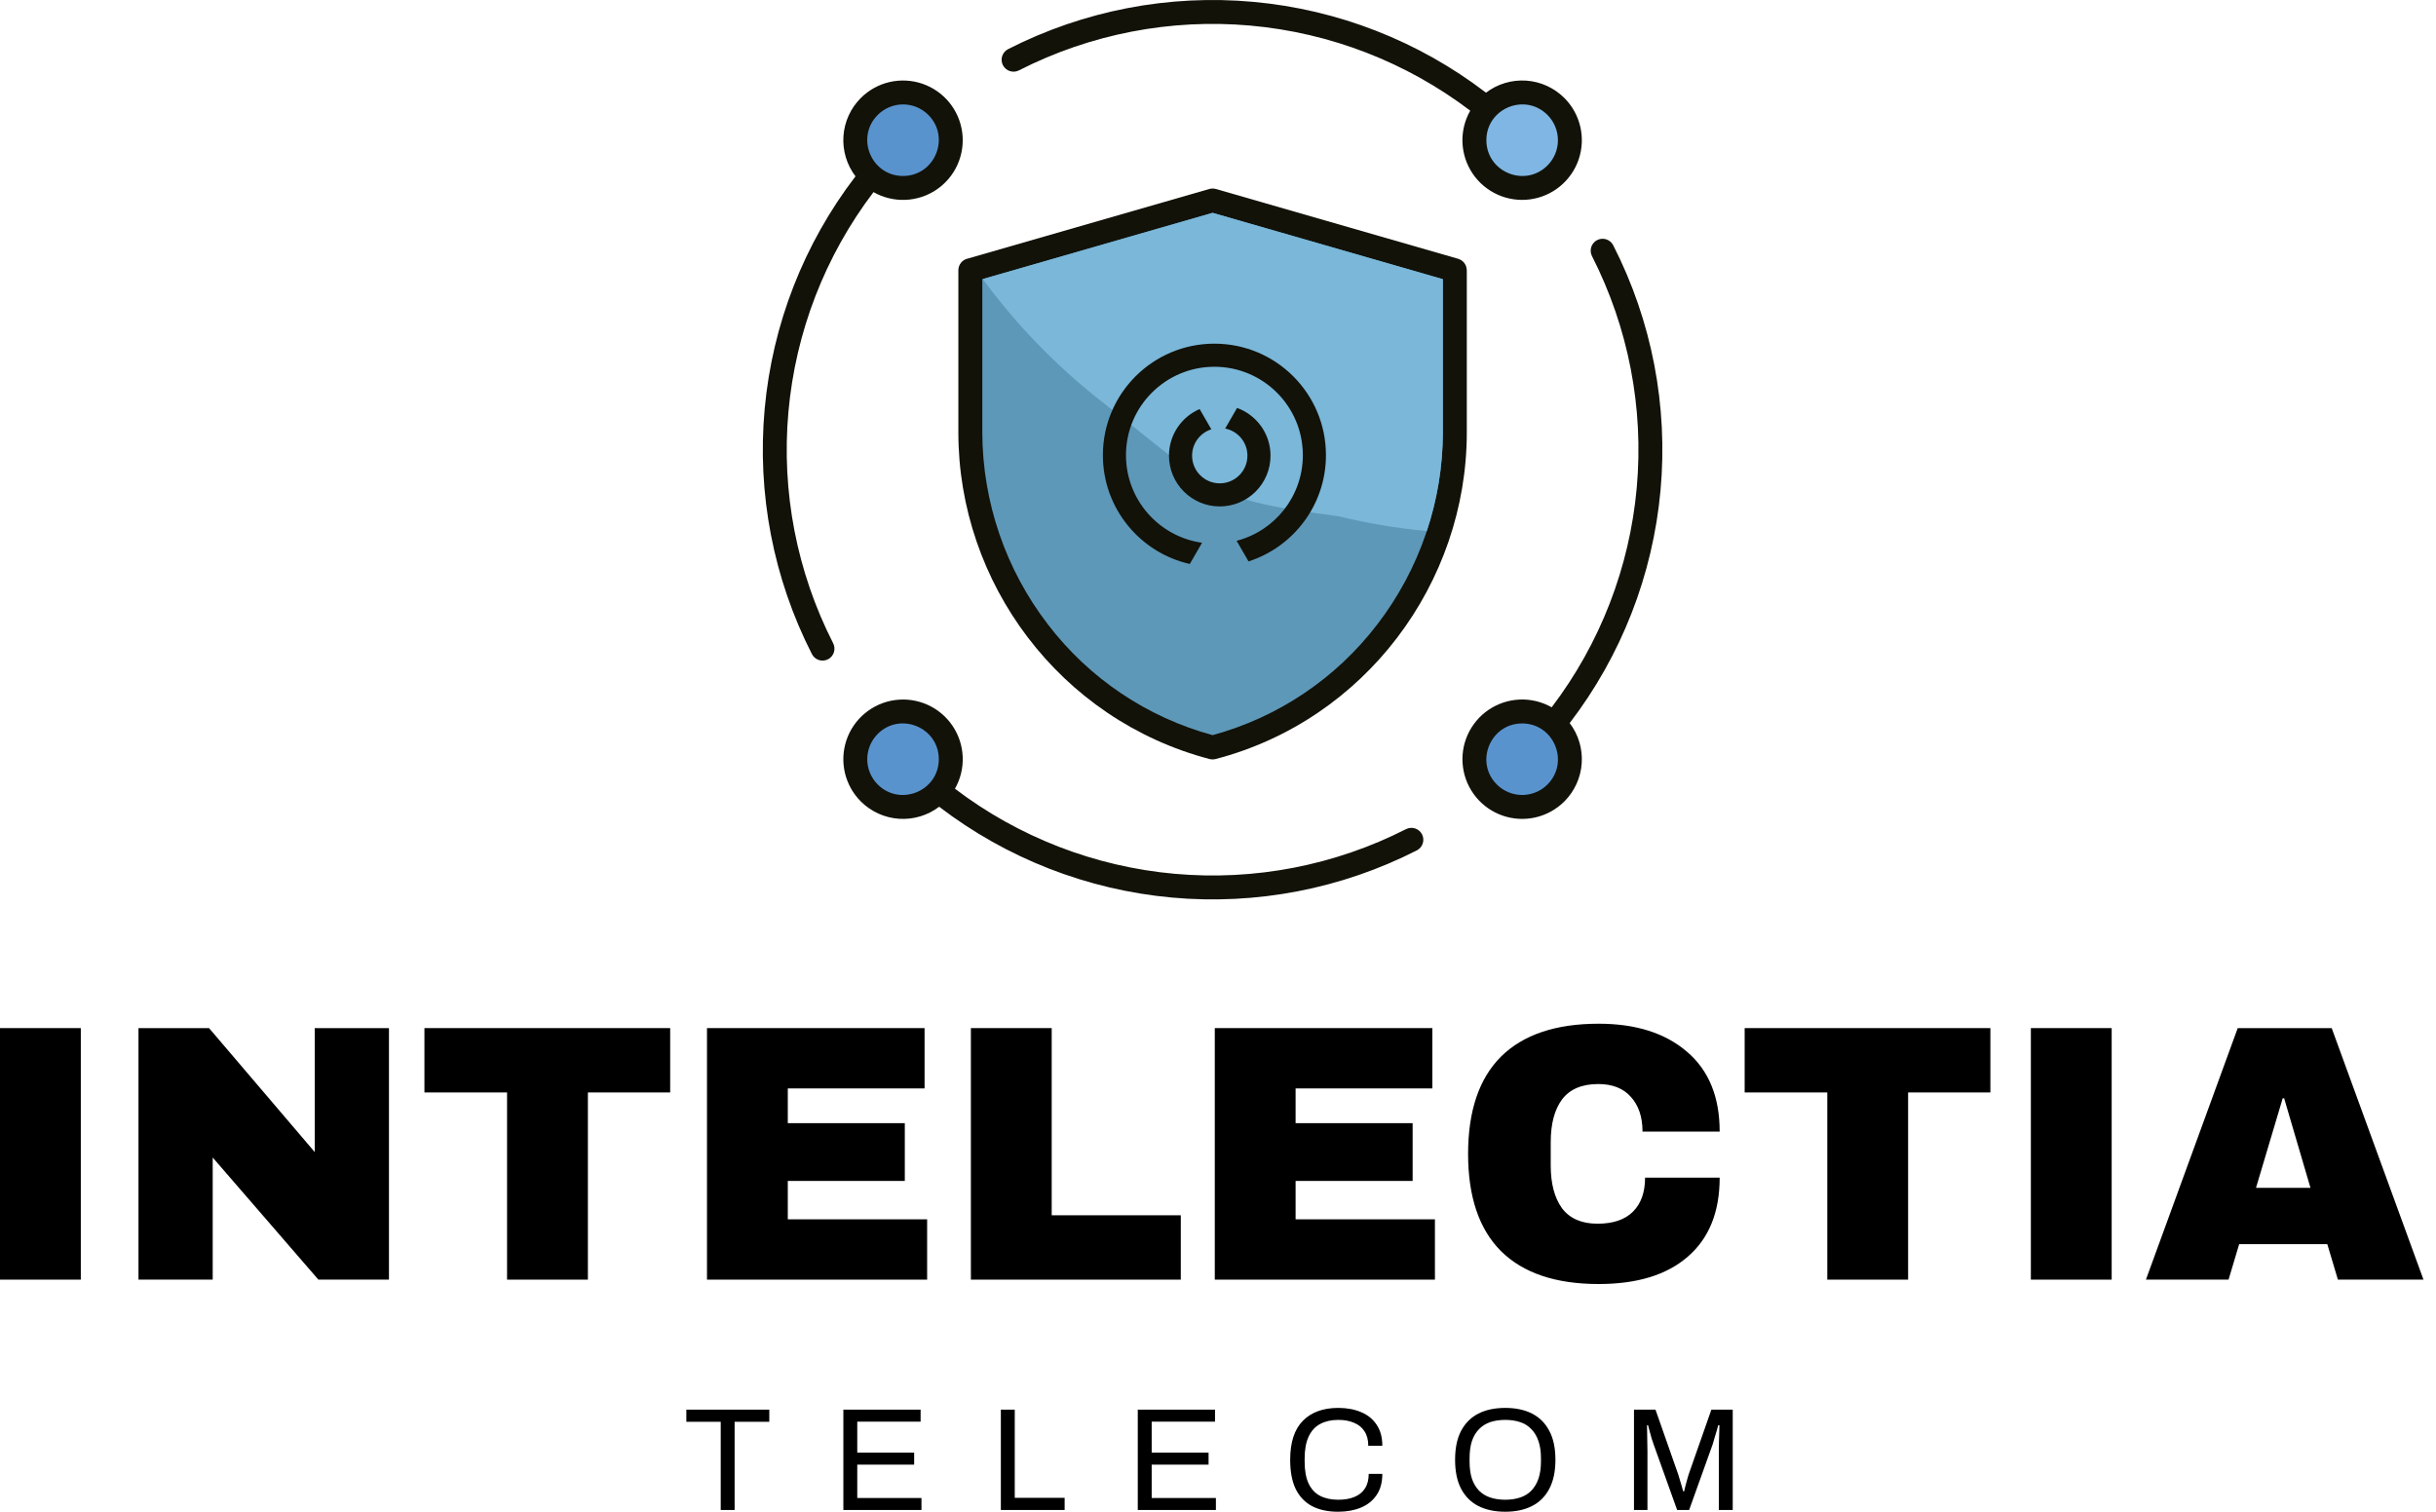
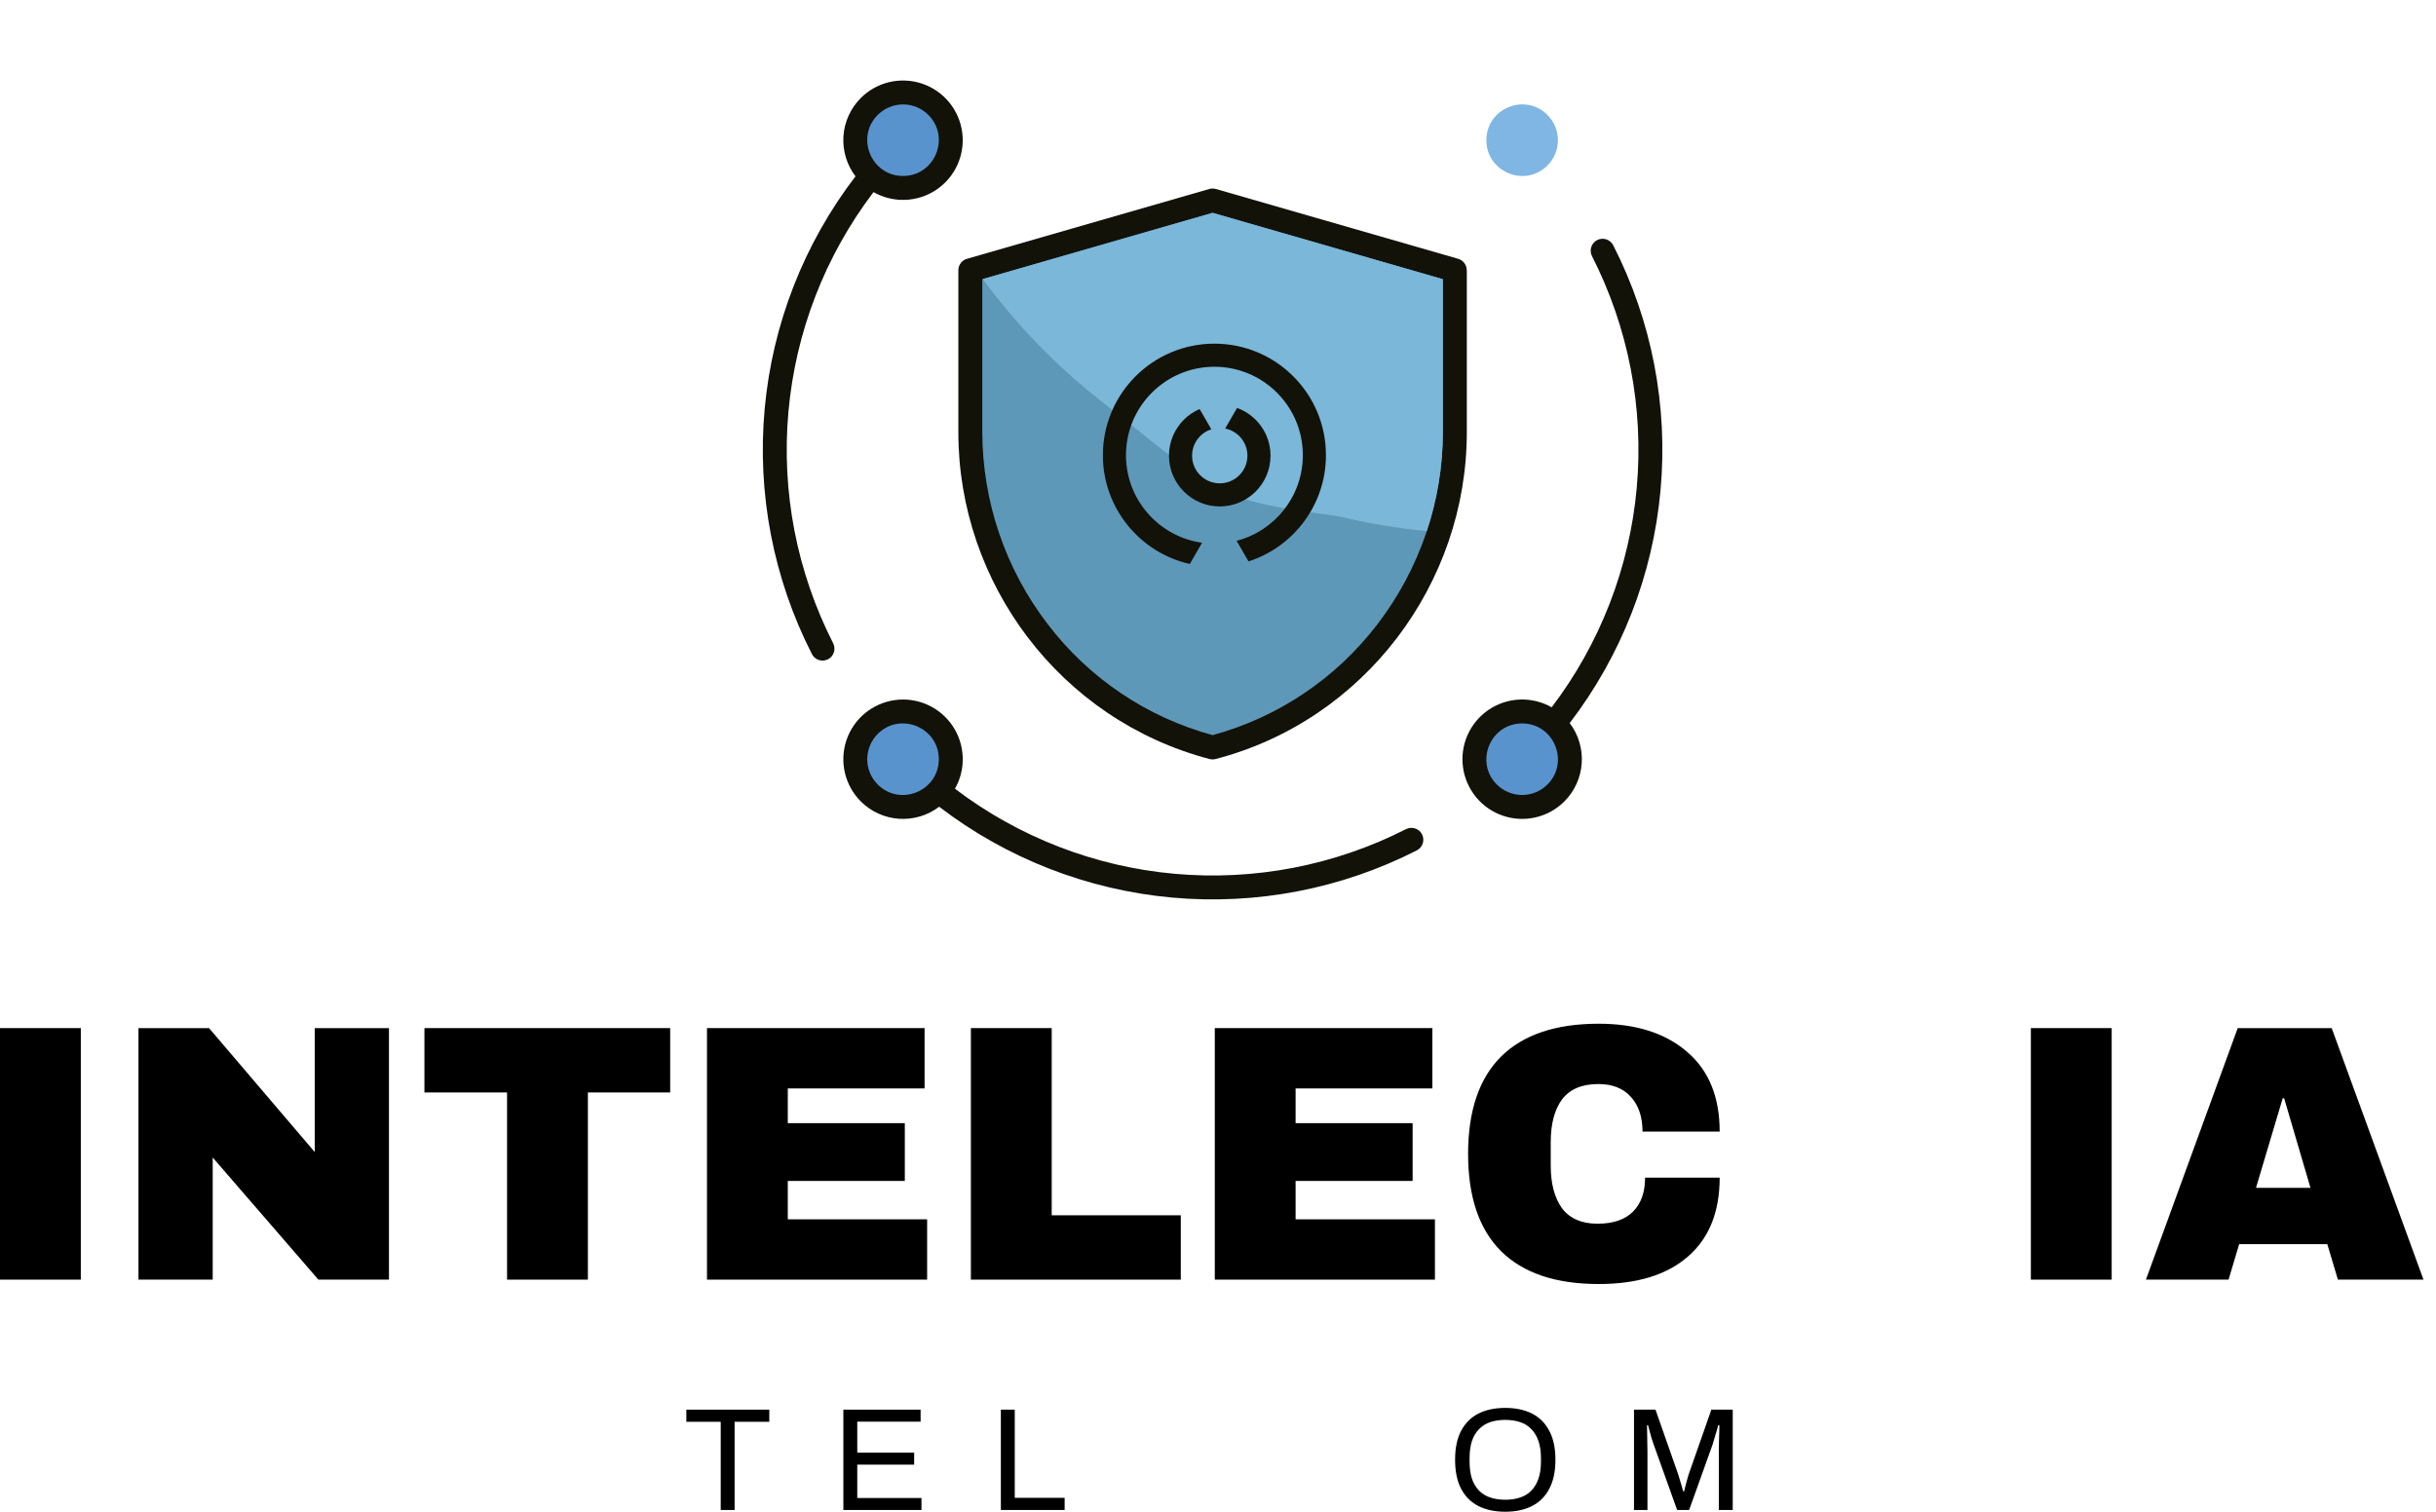
<svg xmlns="http://www.w3.org/2000/svg" width="116" height="72" viewBox="0 0 116 72" fill="none">
  <path d="M111.329 60.946L110.824 59.257H106.627L106.122 60.946H102.187L106.558 48.966H111.033L115.404 60.946H111.329ZM107.428 56.575H110.023L108.769 52.309H108.7L107.428 56.575Z" fill="black" />
  <path d="M96.708 60.946V48.966H100.556V60.946H96.708Z" fill="black" />
-   <path d="M90.862 52.031V60.946H87.014V52.031H83.079V48.966H94.78V52.031H90.862Z" fill="black" />
  <path d="M76.125 48.757C77.901 48.757 79.306 49.204 80.339 50.098C81.373 50.98 81.889 52.245 81.889 53.894H78.215C78.215 53.197 78.029 52.646 77.658 52.239C77.298 51.833 76.781 51.63 76.108 51.63C75.33 51.63 74.755 51.874 74.384 52.361C74.024 52.849 73.844 53.528 73.844 54.399V55.513C73.844 56.372 74.024 57.051 74.384 57.55C74.755 58.038 75.319 58.282 76.073 58.282C76.816 58.282 77.379 58.09 77.762 57.707C78.145 57.324 78.337 56.784 78.337 56.088H81.889C81.889 57.725 81.384 58.978 80.374 59.849C79.376 60.72 77.96 61.155 76.125 61.155C74.082 61.155 72.532 60.633 71.476 59.588C70.431 58.543 69.909 56.999 69.909 54.956C69.909 52.913 70.431 51.369 71.476 50.324C72.532 49.279 74.082 48.757 76.125 48.757Z" fill="black" />
  <path d="M57.847 48.966H68.208V51.839H61.695V53.493H67.268V56.245H61.695V58.073H68.33V60.946H57.847V48.966Z" fill="black" />
  <path d="M46.233 48.966H50.081V57.881H56.228V60.946H46.233V48.966Z" fill="black" />
  <path d="M33.666 48.966H44.027V51.839H37.514V53.493H43.086V56.245H37.514V58.073H44.149V60.946H33.666V48.966Z" fill="black" />
  <path d="M27.995 52.031V60.946H24.146V52.031H20.211V48.966H31.913V52.031H27.995Z" fill="black" />
  <path d="M15.161 60.946L10.129 55.13V60.946H6.594V48.966H9.955L14.987 54.869V48.966H18.522V60.946H15.161Z" fill="black" />
  <path d="M-5.91278e-05 60.946V48.966H3.848V60.946H-5.91278e-05Z" fill="black" />
  <path d="M77.809 71.917V67.138H78.833L79.92 70.238C79.948 70.322 79.975 70.414 80.003 70.517C80.036 70.614 80.064 70.707 80.087 70.795C80.115 70.883 80.136 70.96 80.15 71.025H80.198C80.212 70.955 80.231 70.876 80.254 70.788C80.277 70.695 80.303 70.6 80.331 70.503C80.358 70.405 80.384 70.317 80.407 70.238L81.494 67.138H82.511V71.917H81.849V69.117C81.849 68.973 81.851 68.817 81.856 68.65C81.861 68.478 81.865 68.323 81.87 68.183C81.874 68.039 81.877 67.937 81.877 67.877H81.821C81.807 67.937 81.784 68.023 81.751 68.135C81.719 68.241 81.684 68.355 81.647 68.476C81.615 68.592 81.584 68.696 81.556 68.789L80.435 71.917H79.864L78.743 68.789C78.715 68.71 78.684 68.62 78.652 68.518C78.624 68.411 78.594 68.302 78.561 68.19C78.534 68.079 78.506 67.974 78.478 67.877H78.429C78.434 67.979 78.436 68.107 78.436 68.26C78.441 68.408 78.443 68.559 78.443 68.713C78.448 68.861 78.45 68.996 78.45 69.117V71.917H77.809Z" fill="black" />
  <path d="M71.679 72C71.182 72 70.755 71.909 70.398 71.728C70.045 71.547 69.771 71.273 69.576 70.906C69.385 70.54 69.29 70.08 69.29 69.527C69.29 68.97 69.385 68.51 69.576 68.148C69.771 67.781 70.045 67.507 70.398 67.326C70.755 67.145 71.182 67.055 71.679 67.055C72.176 67.055 72.601 67.145 72.954 67.326C73.311 67.507 73.585 67.781 73.776 68.148C73.971 68.51 74.068 68.97 74.068 69.527C74.068 70.08 73.971 70.54 73.776 70.906C73.585 71.273 73.311 71.547 72.954 71.728C72.601 71.909 72.176 72 71.679 72ZM71.679 71.429C71.939 71.429 72.174 71.394 72.383 71.324C72.596 71.255 72.775 71.146 72.919 70.997C73.068 70.844 73.181 70.653 73.26 70.426C73.339 70.194 73.379 69.92 73.379 69.604V69.458C73.379 69.137 73.339 68.863 73.26 68.636C73.181 68.404 73.068 68.213 72.919 68.065C72.775 67.911 72.596 67.8 72.383 67.73C72.174 67.661 71.939 67.626 71.679 67.626C71.415 67.626 71.178 67.661 70.969 67.73C70.76 67.8 70.581 67.911 70.432 68.065C70.284 68.213 70.17 68.404 70.091 68.636C70.017 68.863 69.98 69.137 69.98 69.458V69.604C69.98 69.92 70.017 70.194 70.091 70.426C70.17 70.653 70.284 70.844 70.432 70.997C70.581 71.146 70.76 71.255 70.969 71.324C71.178 71.394 71.415 71.429 71.679 71.429Z" fill="black" />
-   <path d="M63.721 72C63.233 72 62.82 71.912 62.481 71.735C62.142 71.554 61.882 71.283 61.701 70.92C61.525 70.554 61.437 70.089 61.437 69.527C61.437 68.696 61.639 68.076 62.042 67.668C62.446 67.259 63.008 67.055 63.728 67.055C64.137 67.055 64.499 67.122 64.815 67.257C65.13 67.387 65.376 67.586 65.553 67.856C65.734 68.12 65.825 68.455 65.825 68.859H65.156C65.156 68.58 65.096 68.35 64.975 68.169C64.859 67.988 64.694 67.853 64.48 67.765C64.267 67.672 64.016 67.626 63.728 67.626C63.394 67.626 63.106 67.691 62.864 67.821C62.623 67.951 62.44 68.153 62.314 68.427C62.189 68.696 62.126 69.044 62.126 69.472V69.618C62.126 70.04 62.189 70.386 62.314 70.656C62.44 70.92 62.621 71.115 62.857 71.241C63.099 71.366 63.389 71.429 63.728 71.429C64.025 71.429 64.281 71.385 64.494 71.296C64.713 71.208 64.88 71.074 64.996 70.893C65.117 70.707 65.177 70.475 65.177 70.196H65.825C65.825 70.609 65.732 70.948 65.546 71.213C65.365 71.478 65.117 71.675 64.801 71.805C64.485 71.935 64.125 72 63.721 72Z" fill="black" />
-   <path d="M54.18 71.917V67.138H57.858V67.71H54.842V69.186H57.551V69.757H54.842V71.346H57.9V71.917H54.18Z" fill="black" />
  <path d="M47.66 71.917V67.138H48.322V71.338H50.697V71.917H47.66Z" fill="black" />
  <path d="M40.16 71.917V67.138H43.838V67.71H40.822V69.186H43.531V69.757H40.822V71.346H43.879V71.917H40.16Z" fill="black" />
  <path d="M34.32 71.917V67.716H32.683V67.138H36.633V67.716H34.982V71.917H34.32Z" fill="black" />
  <path fill-rule="evenodd" clip-rule="evenodd" d="M74.494 38.17C74.119 38.544 73.647 38.807 73.131 38.928C72.615 39.048 72.076 39.022 71.574 38.853C71.072 38.683 70.627 38.377 70.29 37.968C69.953 37.559 69.736 37.064 69.666 36.539C69.595 36.014 69.672 35.479 69.889 34.995C70.106 34.512 70.453 34.099 70.892 33.802C71.332 33.506 71.845 33.338 72.375 33.317C72.904 33.297 73.429 33.425 73.889 33.687C76.197 30.649 77.601 27.022 77.941 23.222C78.281 19.422 77.543 15.604 75.812 12.204C75.777 12.137 75.756 12.065 75.749 11.99C75.743 11.915 75.751 11.84 75.773 11.768C75.796 11.696 75.833 11.63 75.881 11.573C75.93 11.515 75.99 11.468 76.056 11.434C76.123 11.4 76.196 11.379 76.271 11.373C76.346 11.368 76.421 11.377 76.493 11.4C76.564 11.424 76.63 11.462 76.687 11.511C76.744 11.56 76.79 11.62 76.823 11.688C78.66 15.289 79.439 19.337 79.072 23.363C78.704 27.389 77.205 31.228 74.747 34.438C75.163 34.985 75.367 35.665 75.32 36.351C75.274 37.037 74.98 37.684 74.494 38.17Z" fill="#121209" />
  <path fill-rule="evenodd" clip-rule="evenodd" d="M73.688 37.364C74.757 36.294 73.997 34.456 72.483 34.456C70.969 34.456 70.209 36.294 71.278 37.364C71.436 37.522 71.624 37.648 71.831 37.733C72.038 37.819 72.259 37.863 72.483 37.863C72.707 37.863 72.928 37.819 73.135 37.733C73.342 37.648 73.53 37.522 73.688 37.364Z" fill="#5993CE" />
  <path fill-rule="evenodd" clip-rule="evenodd" d="M40.991 38.17C40.616 37.795 40.354 37.323 40.233 36.807C40.113 36.291 40.139 35.752 40.308 35.249C40.478 34.748 40.784 34.303 41.193 33.966C41.602 33.629 42.097 33.413 42.622 33.342C43.147 33.271 43.682 33.348 44.165 33.565C44.649 33.782 45.062 34.129 45.359 34.569C45.655 35.008 45.823 35.521 45.843 36.05C45.864 36.58 45.736 37.105 45.474 37.565C48.512 39.873 52.139 41.277 55.939 41.617C59.738 41.957 63.557 41.219 66.957 39.488C67.091 39.421 67.245 39.41 67.388 39.457C67.53 39.503 67.648 39.604 67.716 39.738C67.784 39.871 67.797 40.026 67.751 40.168C67.706 40.311 67.606 40.43 67.473 40.499C63.872 42.336 59.824 43.115 55.798 42.748C51.772 42.38 47.932 40.881 44.722 38.423C44.175 38.839 43.495 39.042 42.809 38.996C42.123 38.949 41.477 38.656 40.991 38.17Z" fill="#121209" />
  <path fill-rule="evenodd" clip-rule="evenodd" d="M41.797 37.364C42.866 38.433 44.705 37.673 44.705 36.159C44.705 34.645 42.866 33.885 41.797 34.954C41.638 35.112 41.513 35.3 41.427 35.507C41.342 35.714 41.297 35.935 41.297 36.159C41.297 36.383 41.342 36.604 41.427 36.811C41.513 37.018 41.638 37.206 41.797 37.364Z" fill="#5993CE" />
  <path fill-rule="evenodd" clip-rule="evenodd" d="M40.991 4.667C41.366 4.292 41.838 4.03 42.354 3.909C42.87 3.789 43.409 3.815 43.911 3.984C44.413 4.154 44.858 4.46 45.195 4.869C45.532 5.278 45.748 5.773 45.819 6.298C45.89 6.823 45.812 7.358 45.596 7.841C45.379 8.325 45.031 8.738 44.592 9.035C44.153 9.331 43.64 9.499 43.11 9.519C42.581 9.54 42.056 9.412 41.595 9.15C39.288 12.188 37.884 15.815 37.544 19.614C37.203 23.414 37.941 27.233 39.672 30.632C39.707 30.699 39.728 30.771 39.734 30.846C39.741 30.921 39.733 30.996 39.71 31.067C39.687 31.139 39.65 31.205 39.602 31.262C39.553 31.32 39.494 31.366 39.427 31.401C39.36 31.435 39.288 31.455 39.213 31.461C39.138 31.467 39.063 31.458 38.992 31.434C38.92 31.411 38.855 31.374 38.798 31.325C38.741 31.276 38.694 31.216 38.661 31.149C36.825 27.547 36.045 23.5 36.413 19.474C36.78 15.448 38.279 11.608 40.738 8.398C40.322 7.851 40.118 7.171 40.164 6.485C40.211 5.799 40.505 5.153 40.991 4.667Z" fill="#121209" />
  <path fill-rule="evenodd" clip-rule="evenodd" d="M41.797 5.473C40.727 6.542 41.487 8.381 43.001 8.381C44.516 8.381 45.275 6.542 44.206 5.473C44.048 5.314 43.86 5.189 43.653 5.103C43.447 5.017 43.225 4.973 43.001 4.973C42.778 4.973 42.556 5.017 42.349 5.103C42.143 5.189 41.955 5.314 41.797 5.473Z" fill="#5993CE" />
-   <path fill-rule="evenodd" clip-rule="evenodd" d="M74.494 4.667C74.868 5.042 75.131 5.514 75.251 6.03C75.372 6.546 75.346 7.085 75.177 7.587C75.007 8.089 74.7 8.534 74.291 8.871C73.883 9.208 73.388 9.424 72.863 9.495C72.338 9.566 71.803 9.488 71.32 9.272C70.836 9.055 70.423 8.707 70.126 8.268C69.83 7.829 69.662 7.316 69.641 6.786C69.621 6.257 69.749 5.732 70.011 5.271C66.973 2.964 63.346 1.56 59.546 1.219C55.746 0.879 51.928 1.617 48.528 3.348C48.462 3.383 48.389 3.405 48.314 3.411C48.239 3.418 48.164 3.41 48.092 3.387C48.02 3.364 47.954 3.328 47.897 3.279C47.839 3.23 47.792 3.171 47.758 3.104C47.724 3.037 47.703 2.964 47.697 2.889C47.692 2.814 47.701 2.739 47.724 2.668C47.748 2.596 47.786 2.53 47.835 2.474C47.884 2.417 47.944 2.37 48.011 2.337C51.613 0.501 55.661 -0.279 59.687 0.089C63.713 0.456 67.552 1.956 70.762 4.414C71.309 3.997 71.989 3.794 72.675 3.84C73.362 3.887 74.008 4.181 74.494 4.667Z" fill="#121209" />
  <path fill-rule="evenodd" clip-rule="evenodd" d="M73.688 5.473C72.618 4.403 70.78 5.163 70.78 6.677C70.78 8.192 72.618 8.951 73.688 7.882C73.846 7.724 73.972 7.536 74.057 7.33C74.143 7.123 74.187 6.901 74.187 6.677C74.187 6.454 74.143 6.232 74.057 6.025C73.972 5.819 73.846 5.631 73.688 5.473Z" fill="#80B6E3" />
  <path fill-rule="evenodd" clip-rule="evenodd" d="M57.587 36.148C50.472 34.275 45.636 27.77 45.636 20.594V12.871C45.636 12.738 45.683 12.608 45.768 12.506C45.853 12.404 45.972 12.334 46.103 12.31L57.586 9.001C57.691 8.971 57.802 8.972 57.906 9.003L69.434 12.325C69.552 12.359 69.657 12.431 69.731 12.529C69.805 12.628 69.845 12.748 69.845 12.871H69.848V20.594C69.848 27.772 64.996 34.297 57.885 36.151C57.787 36.177 57.684 36.175 57.587 36.148Z" fill="#121209" />
  <path fill-rule="evenodd" clip-rule="evenodd" d="M49.906 29.747C51.87 32.314 54.623 34.164 57.742 35.013C60.861 34.164 63.614 32.314 65.579 29.747C67.599 27.122 68.699 23.906 68.708 20.594V13.297L57.742 10.137L46.776 13.297V20.594C46.786 23.906 47.886 27.122 49.906 29.747Z" fill="#5E98B8" />
  <path fill-rule="evenodd" clip-rule="evenodd" d="M67.943 25.294C68.448 23.778 68.707 22.191 68.708 20.594V13.297L57.742 10.137L46.797 13.291C48.401 15.47 50.292 17.422 52.42 19.093C58.178 23.614 57.655 23.769 63.734 24.588C65.118 24.924 66.525 25.16 67.943 25.294Z" fill="#7AB7D9" />
  <path fill-rule="evenodd" clip-rule="evenodd" d="M59.828 18.385V17.465C59.828 16.525 59.118 15.708 58.193 15.708H57.291C56.366 15.708 55.657 16.525 55.657 17.465V18.384L59.828 18.385Z" fill="#7AB7D9" />
  <path fill-rule="evenodd" clip-rule="evenodd" d="M58.886 25.757C60.7 25.288 62.04 23.64 62.04 21.679C62.04 19.354 60.155 17.468 57.829 17.468C55.504 17.468 53.618 19.354 53.618 21.679C53.618 23.805 55.194 25.564 57.241 25.85L56.657 26.861C54.288 26.327 52.518 24.21 52.518 21.679C52.518 18.746 54.896 16.368 57.829 16.368C60.762 16.368 63.14 18.746 63.14 21.679C63.14 24.046 61.592 26.052 59.453 26.738L58.886 25.757Z" fill="#121209" />
  <path fill-rule="evenodd" clip-rule="evenodd" d="M57.682 20.447C57.15 20.616 56.766 21.114 56.766 21.702C56.766 22.43 57.355 23.02 58.083 23.02C58.811 23.02 59.401 22.43 59.401 21.702C59.401 21.063 58.946 20.53 58.342 20.41L58.908 19.429C59.838 19.766 60.501 20.657 60.501 21.702C60.501 23.038 59.419 24.12 58.083 24.12C56.748 24.12 55.666 23.038 55.666 21.702C55.666 20.707 56.266 19.853 57.125 19.482L57.682 20.447Z" fill="#121209" />
</svg>